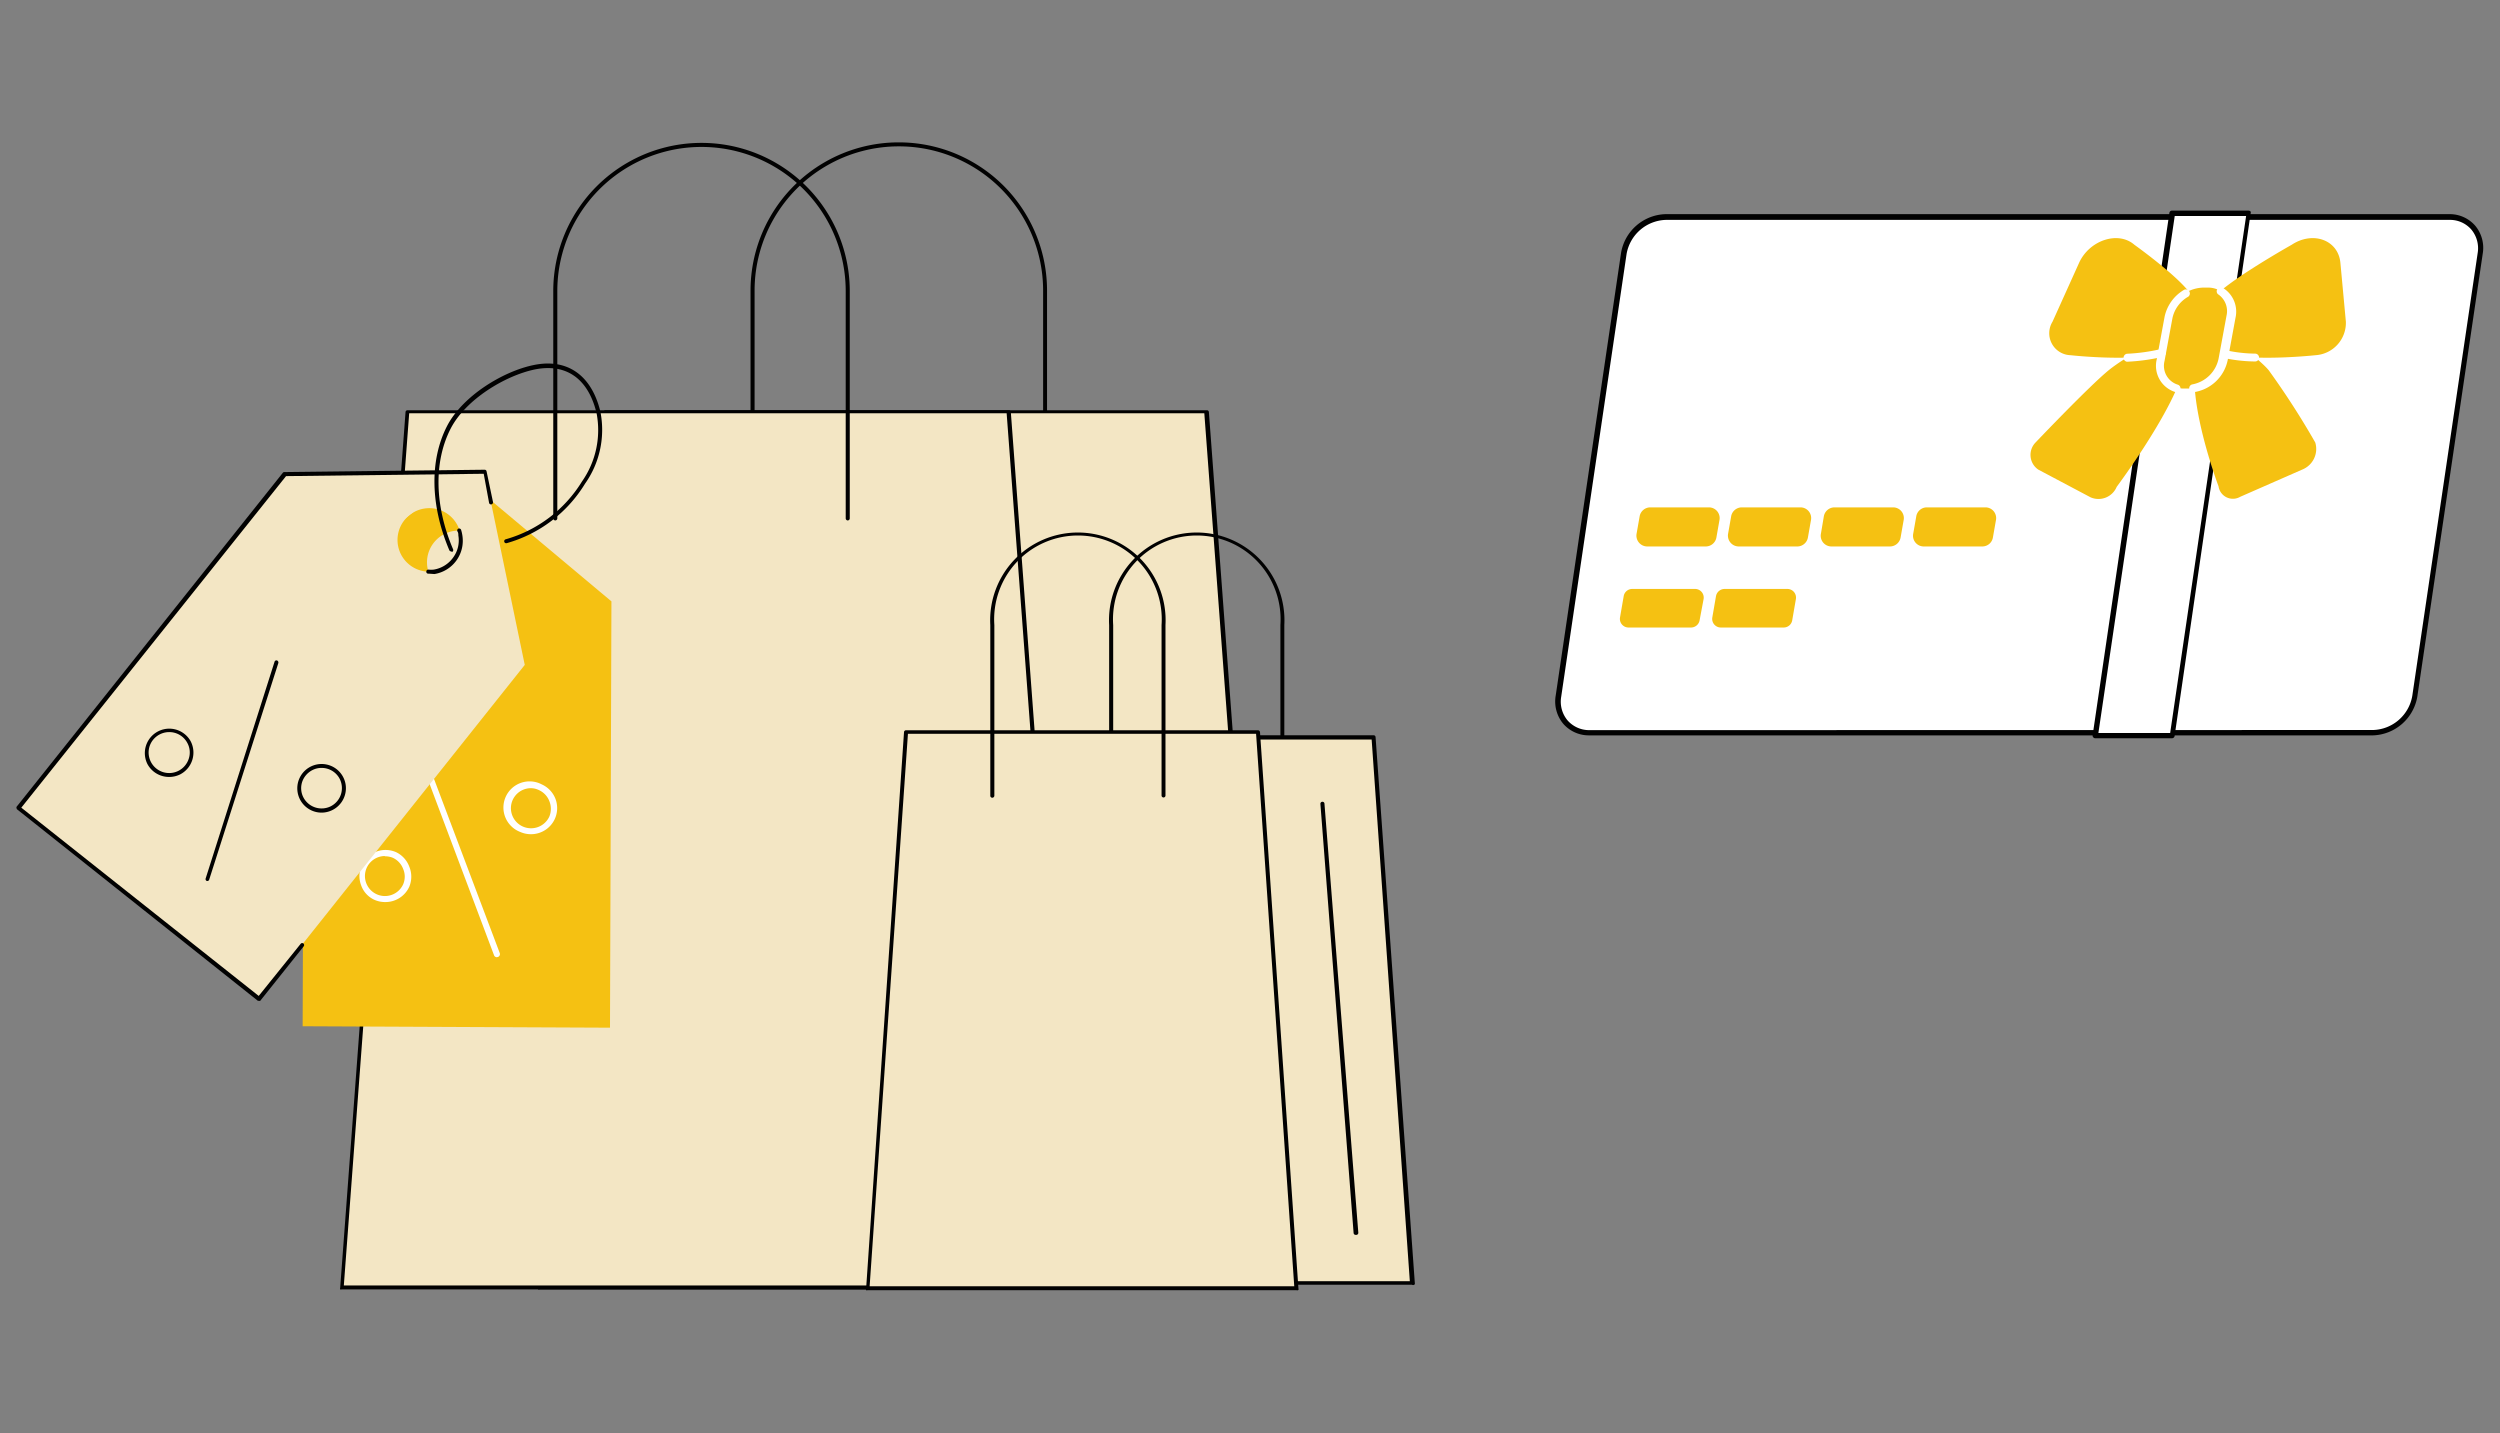
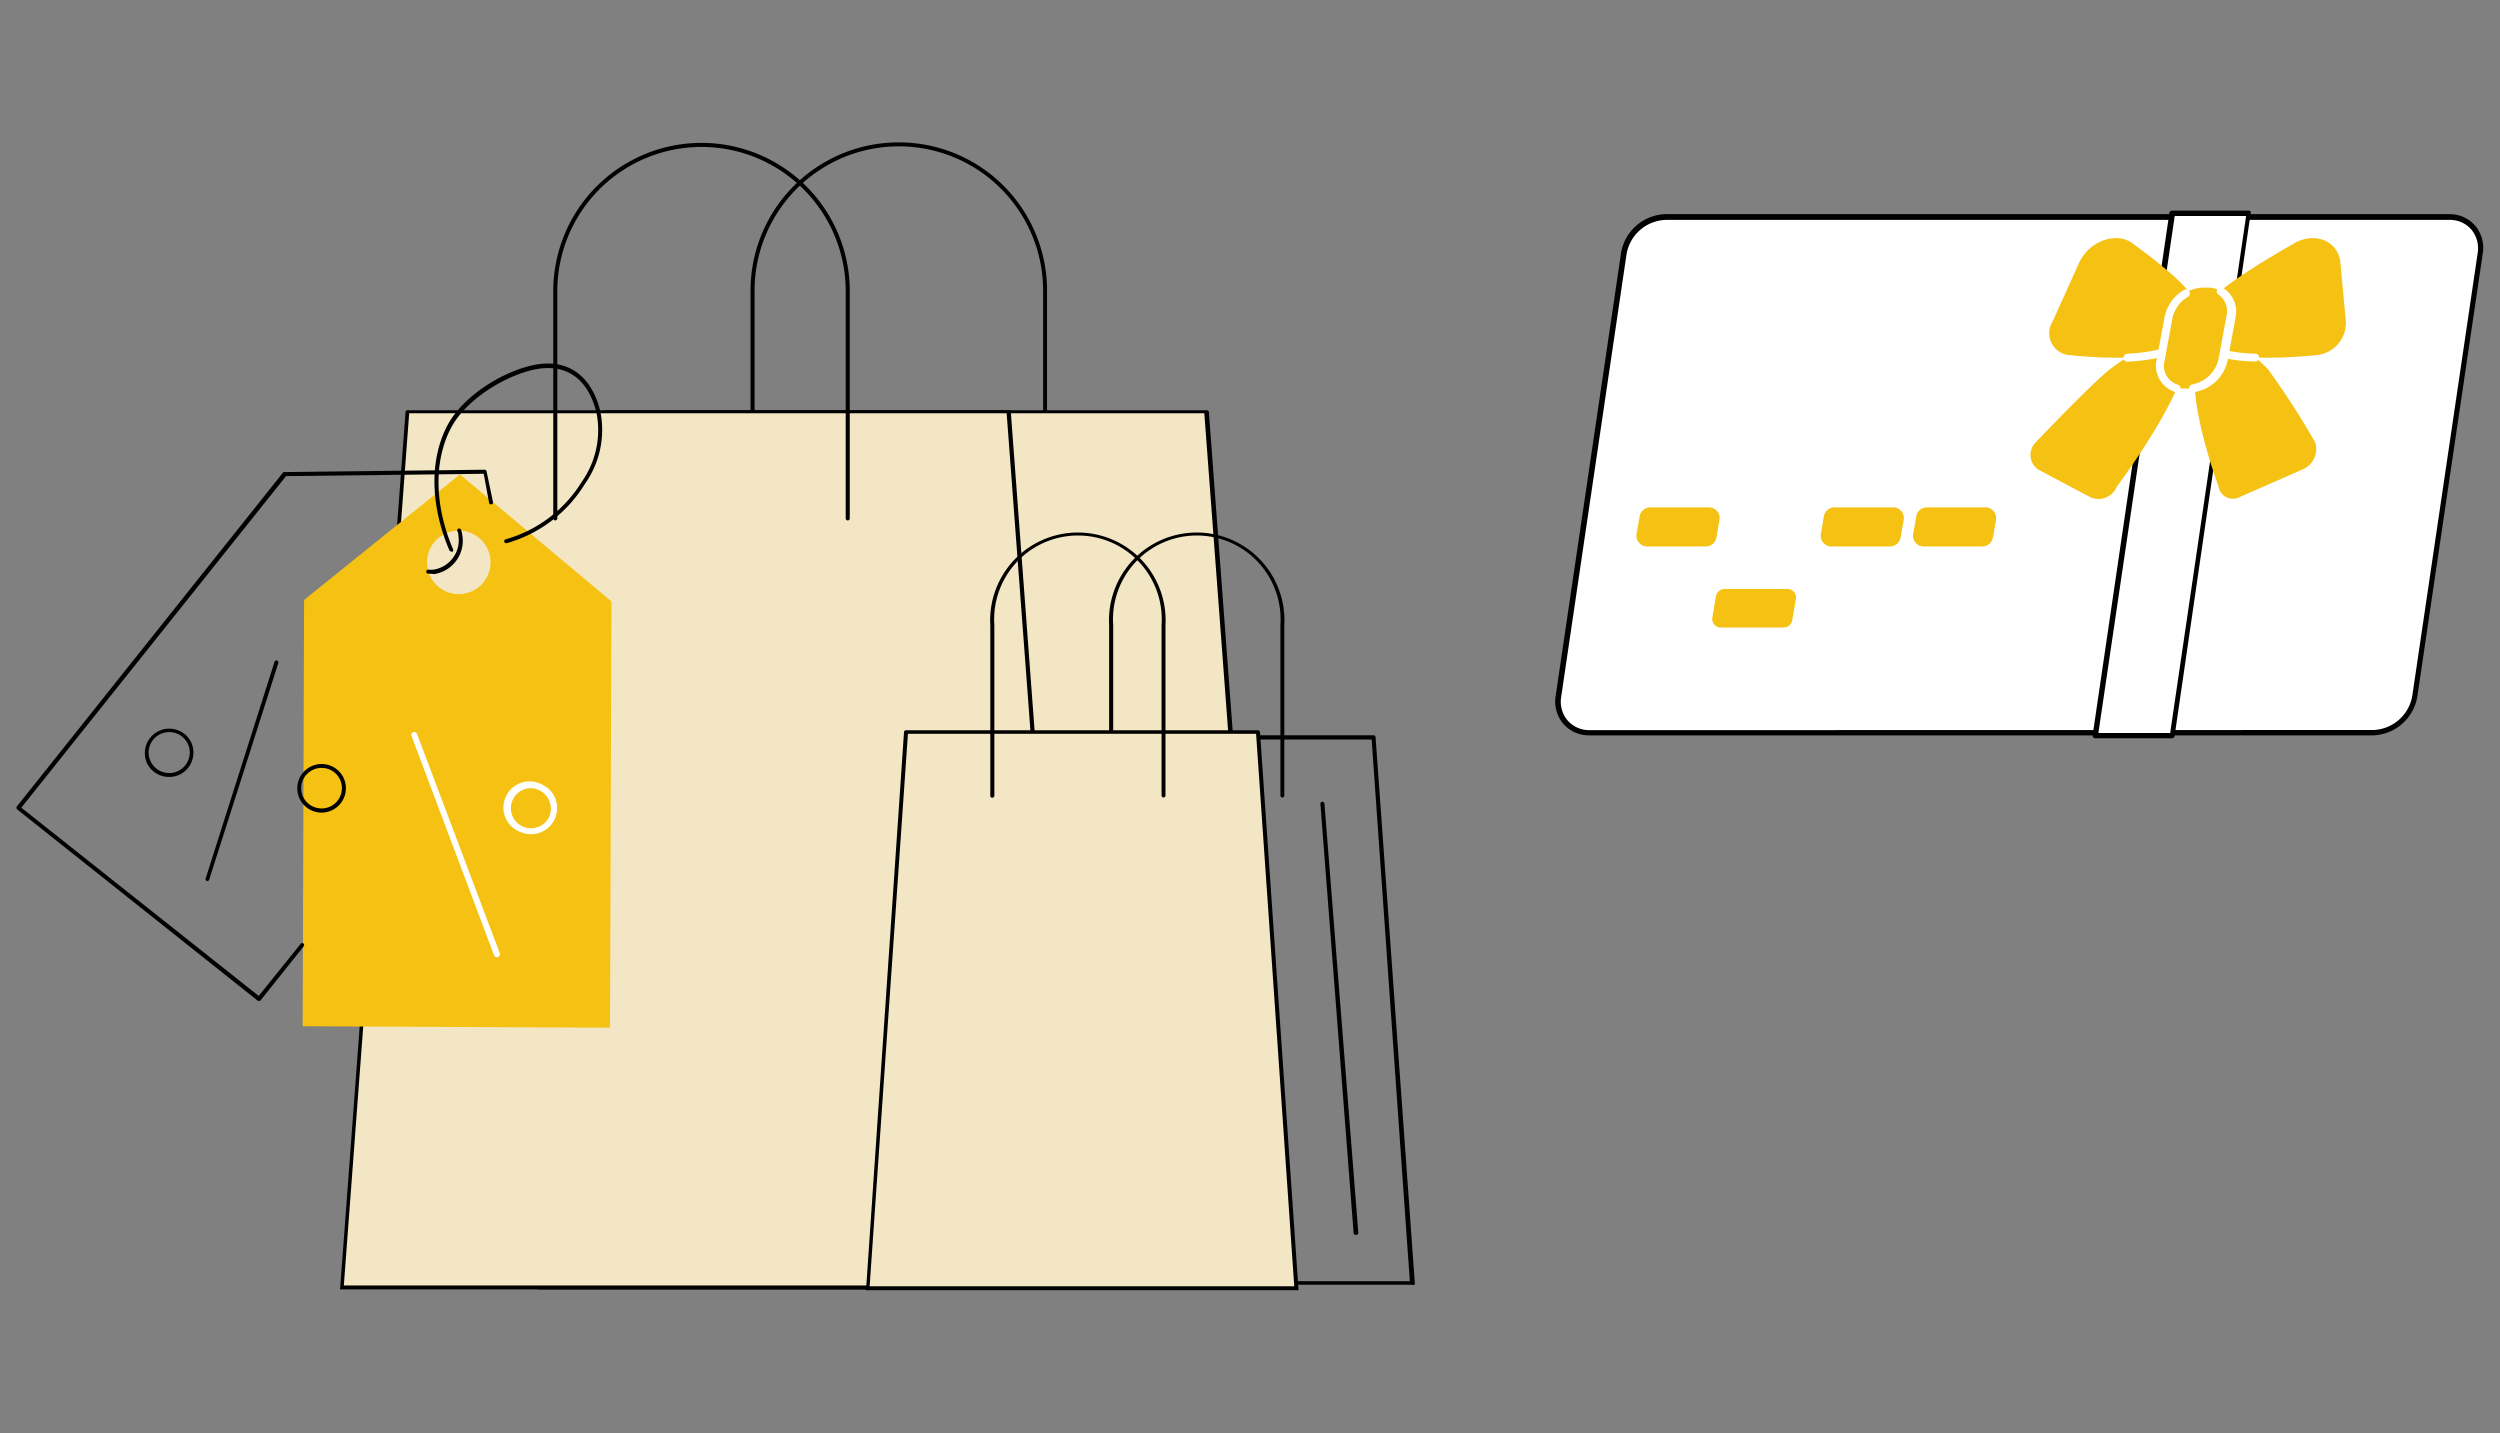
<svg xmlns="http://www.w3.org/2000/svg" viewBox="0 0 191.23 109.65">
  <rect x="0" y="0" width="191.23" height="109.65" fill="#808080" stroke="none" />
  <defs>
    <style>.cls-1{fill:#010101;}.cls-2{fill:#f3e6c4;}.cls-3{fill:#fff;}.cls-4{fill:#f5c112;}.cls-5{fill:none;}</style>
  </defs>
  <g id="Camada_2" data-name="Camada 2">
    <g id="Camada_1-2" data-name="Camada 1">
      <path class="cls-1" d="M79.94,43.38a.15.15,0,0,1-.15-.15v-21a11,11,0,0,0-22.07,0v21a.15.15,0,0,1-.15.15.15.15,0,0,1-.16-.15v-21a11.34,11.34,0,0,1,22.68,0v21A.15.15,0,0,1,79.94,43.38Z" />
      <polygon class="cls-2" points="97.28 98.48 41.23 98.48 46.26 31.46 92.25 31.46 97.28 98.48" />
      <path class="cls-1" d="M97.28,98.63h-56a.17.17,0,0,1-.12,0,.15.15,0,0,1,0-.11l5-67a.16.16,0,0,1,.16-.14h46a.15.15,0,0,1,.15.14l5,67a.21.21,0,0,1,0,.11A.17.17,0,0,1,97.28,98.63Zm-55.89-.3H97.12l-5-66.72H46.4Z" />
      <polygon class="cls-2" points="82.19 98.48 26.13 98.48 31.16 31.46 77.16 31.46 82.19 98.48" />
      <path class="cls-1" d="M82.19,98.63H26.13a.16.16,0,0,1-.11,0,.15.15,0,0,1,0-.11l5-67a.15.15,0,0,1,.15-.14h46a.15.15,0,0,1,.15.14l5,67a.12.12,0,0,1,0,.11A.16.16,0,0,1,82.19,98.63Zm-55.89-.3H82L77,31.61H31.3Z" />
      <path class="cls-1" d="M64.85,39.81a.16.16,0,0,1-.16-.16V22.27a11,11,0,0,0-22.06,0V39.65a.16.16,0,0,1-.16.16.16.16,0,0,1-.15-.16V22.27a11.34,11.34,0,0,1,22.68,0V39.65A.16.16,0,0,1,64.85,39.81Z" />
      <path class="cls-1" d="M98.09,61a.15.15,0,0,1-.15-.15V47.81a6.41,6.41,0,1,0-12.79,0V60.87A.15.15,0,0,1,85,61a.16.16,0,0,1-.16-.15V47.81a6.71,6.71,0,1,1,13.4,0V60.87A.15.15,0,0,1,98.09,61Z" />
-       <polygon class="cls-2" points="108 98.12 75.19 98.12 78.14 56.39 105.06 56.39 108 98.12" />
      <path class="cls-1" d="M108,98.27H75.19a.15.15,0,0,1-.11,0,.19.19,0,0,1,0-.12L78,56.38a.15.15,0,0,1,.15-.14h26.92a.15.15,0,0,1,.15.14l3,41.73a.28.28,0,0,1,0,.12A.16.16,0,0,1,108,98.27ZM75.36,98h32.48l-2.92-41.43H78.28Z" />
      <polygon class="cls-2" points="99.17 98.54 66.36 98.54 69.3 55.98 96.22 55.98 99.17 98.54" />
      <path class="cls-1" d="M99.17,98.69H66.36a.16.16,0,0,1-.11,0,.12.12,0,0,1,0-.11L69.15,56a.15.15,0,0,1,.15-.14H96.22a.16.16,0,0,1,.16.14l2.94,42.56a.15.15,0,0,1,0,.11A.16.16,0,0,1,99.17,98.69Zm-32.65-.3H99L96.08,56.13H69.45Z" />
      <path class="cls-3" d="M101.11,61.48,103.7,94.3Z" />
      <path class="cls-1" d="M103.7,94.46a.16.16,0,0,1-.16-.14L101,61.49a.15.15,0,0,1,.14-.16.15.15,0,0,1,.17.14l2.59,32.82a.16.16,0,0,1-.14.17Z" />
      <path class="cls-1" d="M89,61a.15.15,0,0,1-.15-.15V47.81a6.41,6.41,0,1,0-12.79,0V60.87a.16.16,0,0,1-.16.15.15.15,0,0,1-.15-.15V47.81a6.71,6.71,0,1,1,13.4,0V60.87A.15.15,0,0,1,89,61Z" />
      <path class="cls-4" d="M46.77,46,35.18,36.29l-11.92,9.6L23.15,78.5l23.51.11Zm-9.88-1.35a2.43,2.43,0,1,1-.15-3.42A2.43,2.43,0,0,1,36.89,44.65Z" />
      <path class="cls-3" d="M38,73.22a.23.23,0,0,1-.21-.15L31.48,56.3a.22.22,0,1,1,.42-.16l6.33,16.77a.23.23,0,0,1-.14.29Z" />
-       <path class="cls-3" d="M29.44,69a2,2,0,0,1-.82-.18,1.92,1.92,0,0,1-1-1.11,2,2,0,0,1,.05-1.52,2,2,0,0,1,2.64-1h0a2,2,0,0,1,1,1.11,2,2,0,0,1,0,1.52A2,2,0,0,1,29.44,69Zm0-3.52a1.53,1.53,0,1,0,1.4,2.16,1.49,1.49,0,0,0,0-1.17,1.53,1.53,0,0,0-.8-.86h0A1.59,1.59,0,0,0,29.44,65.5Z" />
      <path class="cls-3" d="M40.62,63.81a2,2,0,0,1-.82-.17A2,2,0,1,1,41.44,60h0a2,2,0,0,1,1.05,1.11,2,2,0,0,1-.05,1.53A2,2,0,0,1,40.62,63.81Zm0-3.52a1.53,1.53,0,0,0-1.44,2.07,1.54,1.54,0,0,0,2.84.1,1.56,1.56,0,0,0,0-1.18,1.53,1.53,0,0,0-.81-.85h0A1.41,1.41,0,0,0,40.62,60.29Z" />
-       <path class="cls-2" d="M40.14,50.86,37.07,36.09l-15.32.17L1.42,61.8,19.81,76.4ZM33.22,43.7a2.43,2.43,0,0,1-2.78-2,2.43,2.43,0,1,1,2.78,2Z" />
      <path class="cls-1" d="M15.88,67.39h-.05a.15.15,0,0,1-.1-.19L21,50.62a.15.15,0,0,1,.19-.1.17.17,0,0,1,.1.2L16,67.29A.15.15,0,0,1,15.88,67.39Z" />
      <path class="cls-1" d="M12.93,59.43a1.87,1.87,0,0,1-1.66-1,1.87,1.87,0,0,1,3.32-1.72h0a1.88,1.88,0,0,1-.8,2.52A1.88,1.88,0,0,1,12.93,59.43Zm0-3.43a1.58,1.58,0,0,0-1.49,1.09,1.56,1.56,0,1,0,3,.94,1.51,1.51,0,0,0-.1-1.18A1.56,1.56,0,0,0,12.93,56Z" />
      <path class="cls-1" d="M24.6,62.16a1.86,1.86,0,1,1,1.65-2.72h0a1.84,1.84,0,0,1,.12,1.42,1.87,1.87,0,0,1-1.77,1.3Zm0-3.42a1.51,1.51,0,0,0-.71.17,1.59,1.59,0,0,0-.78.91A1.54,1.54,0,0,0,23.21,61a1.57,1.57,0,0,0,2.1.67,1.56,1.56,0,0,0,.67-2.1A1.55,1.55,0,0,0,24.59,58.74Z" />
      <path class="cls-1" d="M19.81,76.55a.14.14,0,0,1-.09,0L1.32,61.92a.12.12,0,0,1-.05-.1.11.11,0,0,1,0-.11L21.63,36.17a.14.14,0,0,1,.12-.06l15.32-.18a.15.15,0,0,1,.15.13l.49,2.34a.16.16,0,0,1-.12.18.15.15,0,0,1-.18-.12L37,36.24l-15.12.18L1.63,61.78l18.16,14.4,3.22-4a.15.15,0,0,1,.21,0,.16.16,0,0,1,0,.22l-3.32,4.16A.14.14,0,0,1,19.81,76.55Zm13-32.67h-.06a.14.14,0,0,1-.14-.16.15.15,0,0,1,.15-.15h0a2,2,0,0,0,.42,0,2.27,2.27,0,0,0,1.48-.92,2.21,2.21,0,0,0,.4-1.69c0-.11,0-.22-.08-.33a.16.16,0,0,1,.1-.2.16.16,0,0,1,.19.1,2.62,2.62,0,0,1,.09.38,2.58,2.58,0,0,1-2.13,3Z" />
      <path class="cls-1" d="M34.51,42.18a.16.16,0,0,1-.14-.09c-1.45-3.42-1.52-6.87-.18-9.49,1.19-2.32,4.31-4.21,6.65-4.68,2.55-.52,4.4.77,5.08,3.55A7.13,7.13,0,0,1,44.75,37a10.29,10.29,0,0,1-6,4.55.15.15,0,0,1-.06-.3,10.06,10.06,0,0,0,5.82-4.41,6.86,6.86,0,0,0,1.12-5.25c-.64-2.63-2.31-3.81-4.72-3.33-2.26.47-5.29,2.29-6.44,4.53-1.3,2.54-1.23,5.9.19,9.23a.16.16,0,0,1-.08.2Z" />
      <path class="cls-3" d="M181.52,56l-59.93,0a2.35,2.35,0,0,1-2.37-2.78l5-33.87a3.35,3.35,0,0,1,3.2-2.78l59.93,0a2.34,2.34,0,0,1,2.37,2.78l-5,33.86A3.34,3.34,0,0,1,181.52,56Z" />
      <path class="cls-1" d="M181.52,56.25h0l-59.93,0a2.6,2.6,0,0,1-2-.87A2.66,2.66,0,0,1,119,53.2l5-33.87a3.56,3.56,0,0,1,3.4-2.95h0l59.93,0a2.59,2.59,0,0,1,2,.88,2.64,2.64,0,0,1,.58,2.14l-5,33.86A3.56,3.56,0,0,1,181.52,56.25Zm0-.41h0a3.14,3.14,0,0,0,3-2.61l5-33.86a2.24,2.24,0,0,0-.49-1.82,2.16,2.16,0,0,0-1.68-.73l-59.93,0h0a3.15,3.15,0,0,0-3,2.61l-5,33.86a2.23,2.23,0,0,0,.49,1.82,2.2,2.2,0,0,0,1.68.74Z" />
      <polygon class="cls-3" points="172 16.32 166.14 56.27 160.27 56.27 166.14 16.32 172 16.32" />
      <path class="cls-1" d="M166.14,56.47h-5.87a.18.18,0,0,1-.15-.07.18.18,0,0,1-.05-.16l5.87-39.95a.2.2,0,0,1,.2-.18H172a.2.2,0,0,1,.15.07.22.22,0,0,1,0,.17L166.34,56.3A.2.2,0,0,1,166.14,56.47Zm-5.63-.4H166l5.81-39.55h-5.46Z" />
      <path class="cls-4" d="M130.45,41.8H126a.83.83,0,0,1-.81-1l.23-1.31a.83.83,0,0,1,.81-.68h4.48a.82.82,0,0,1,.81,1l-.23,1.31A.83.83,0,0,1,130.45,41.8Z" />
-       <path class="cls-4" d="M137.51,41.8H133a.83.83,0,0,1-.81-1l.23-1.31a.83.83,0,0,1,.81-.68h4.48a.82.82,0,0,1,.81,1l-.23,1.31A.83.83,0,0,1,137.51,41.8Z" />
      <path class="cls-4" d="M144.57,41.8H140.1a.82.82,0,0,1-.81-1l.22-1.31a.83.83,0,0,1,.81-.68h4.48a.82.82,0,0,1,.81,1l-.23,1.31A.83.83,0,0,1,144.57,41.8Z" />
      <path class="cls-4" d="M151.64,41.8h-4.48a.82.82,0,0,1-.81-1l.23-1.31a.82.82,0,0,1,.81-.68h4.47a.82.82,0,0,1,.81,1l-.23,1.31A.82.82,0,0,1,151.64,41.8Z" />
-       <path class="cls-4" d="M129.37,48h-4.8a.66.66,0,0,1-.65-.78l.28-1.62a.66.66,0,0,1,.65-.55h4.81a.66.66,0,0,1,.65.78L130,47.48A.67.67,0,0,1,129.37,48Z" />
      <path class="cls-4" d="M136.44,48h-4.81a.66.66,0,0,1-.65-.78l.28-1.62a.67.67,0,0,1,.66-.55h4.8a.66.66,0,0,1,.65.78l-.28,1.62A.66.66,0,0,1,136.44,48Z" />
      <path class="cls-4" d="M169.3,22.79c1.13-1.33,6-4.07,6-4.07,1.63-1.07,3.55-.36,3.72,1.37l.42,4.52a2.48,2.48,0,0,1-2.32,2.56s-7,.76-8.25-.73C168.14,25.59,168.61,23.6,169.3,22.79Z" />
      <path class="cls-4" d="M173.53,28.31a61.45,61.45,0,0,1,3.57,5.54,1.7,1.7,0,0,1-1,2.07L171.36,38a1.11,1.11,0,0,1-1.66-.8s-3.31-8.76-1.06-10.88C169.92,25.16,172.69,27.33,173.53,28.31Z" />
      <path class="cls-4" d="M161.31,28.31c-1.52,1.24-5.61,5.54-5.61,5.54a1.36,1.36,0,0,0,.21,2.07l4,2.12a1.51,1.51,0,0,0,2-.8s6.55-8.76,5.07-10.88C166.09,25.16,162.52,27.33,161.31,28.31Z" />
      <path class="cls-4" d="M167.75,22.79c-.65-1.33-4.49-4.07-4.49-4.07-1.23-1.07-3.42-.36-4.22,1.37L157,24.61a1.68,1.68,0,0,0,1.38,2.56s6.71.76,8.51-.73A3.69,3.69,0,0,0,167.75,22.79Z" />
      <path class="cls-4" d="M167.43,29.72h-.36a1.8,1.8,0,0,1-1.8-2.23l.6-3.25A2.8,2.8,0,0,1,168.49,22h.37a1.79,1.79,0,0,1,1.79,2.23l-.59,3.25A2.81,2.81,0,0,1,167.43,29.72Z" />
      <path class="cls-3" d="M167.76,30a.3.3,0,0,1-.3-.26.3.3,0,0,1,.25-.34,2.52,2.52,0,0,0,2-2l.6-3.25a1.55,1.55,0,0,0-.66-1.65A.31.31,0,0,1,170,22,2.13,2.13,0,0,1,171,24.3l-.6,3.25A3.11,3.11,0,0,1,167.8,30Z" />
      <path class="cls-3" d="M166.52,30h-.09a2.1,2.1,0,0,1-1.46-2.5l.6-3.25a3.14,3.14,0,0,1,1.51-2.09.31.31,0,0,1,.31.53,2.48,2.48,0,0,0-1.22,1.67l-.6,3.25a1.51,1.51,0,0,0,1,1.81.3.3,0,0,1,.21.37A.3.3,0,0,1,166.52,30Z" />
      <path class="cls-3" d="M172.5,27.65h0a11.8,11.8,0,0,1-2.45-.28.3.3,0,0,1-.21-.37.31.31,0,0,1,.37-.22,10.94,10.94,0,0,0,2.29.27.3.3,0,0,1,0,.6Z" />
      <path class="cls-3" d="M162.69,27.67h0a.31.31,0,0,1,0-.61h0a14.09,14.09,0,0,0,2.6-.36.3.3,0,0,1,.37.22.31.31,0,0,1-.22.37A14.81,14.81,0,0,1,162.69,27.67Z" />
      <polyline class="cls-5" points="112.39 82.84 153.3 82.84 153.3 59.12" />
      <rect class="cls-5" width="191.23" height="109.65" />
    </g>
  </g>
</svg>